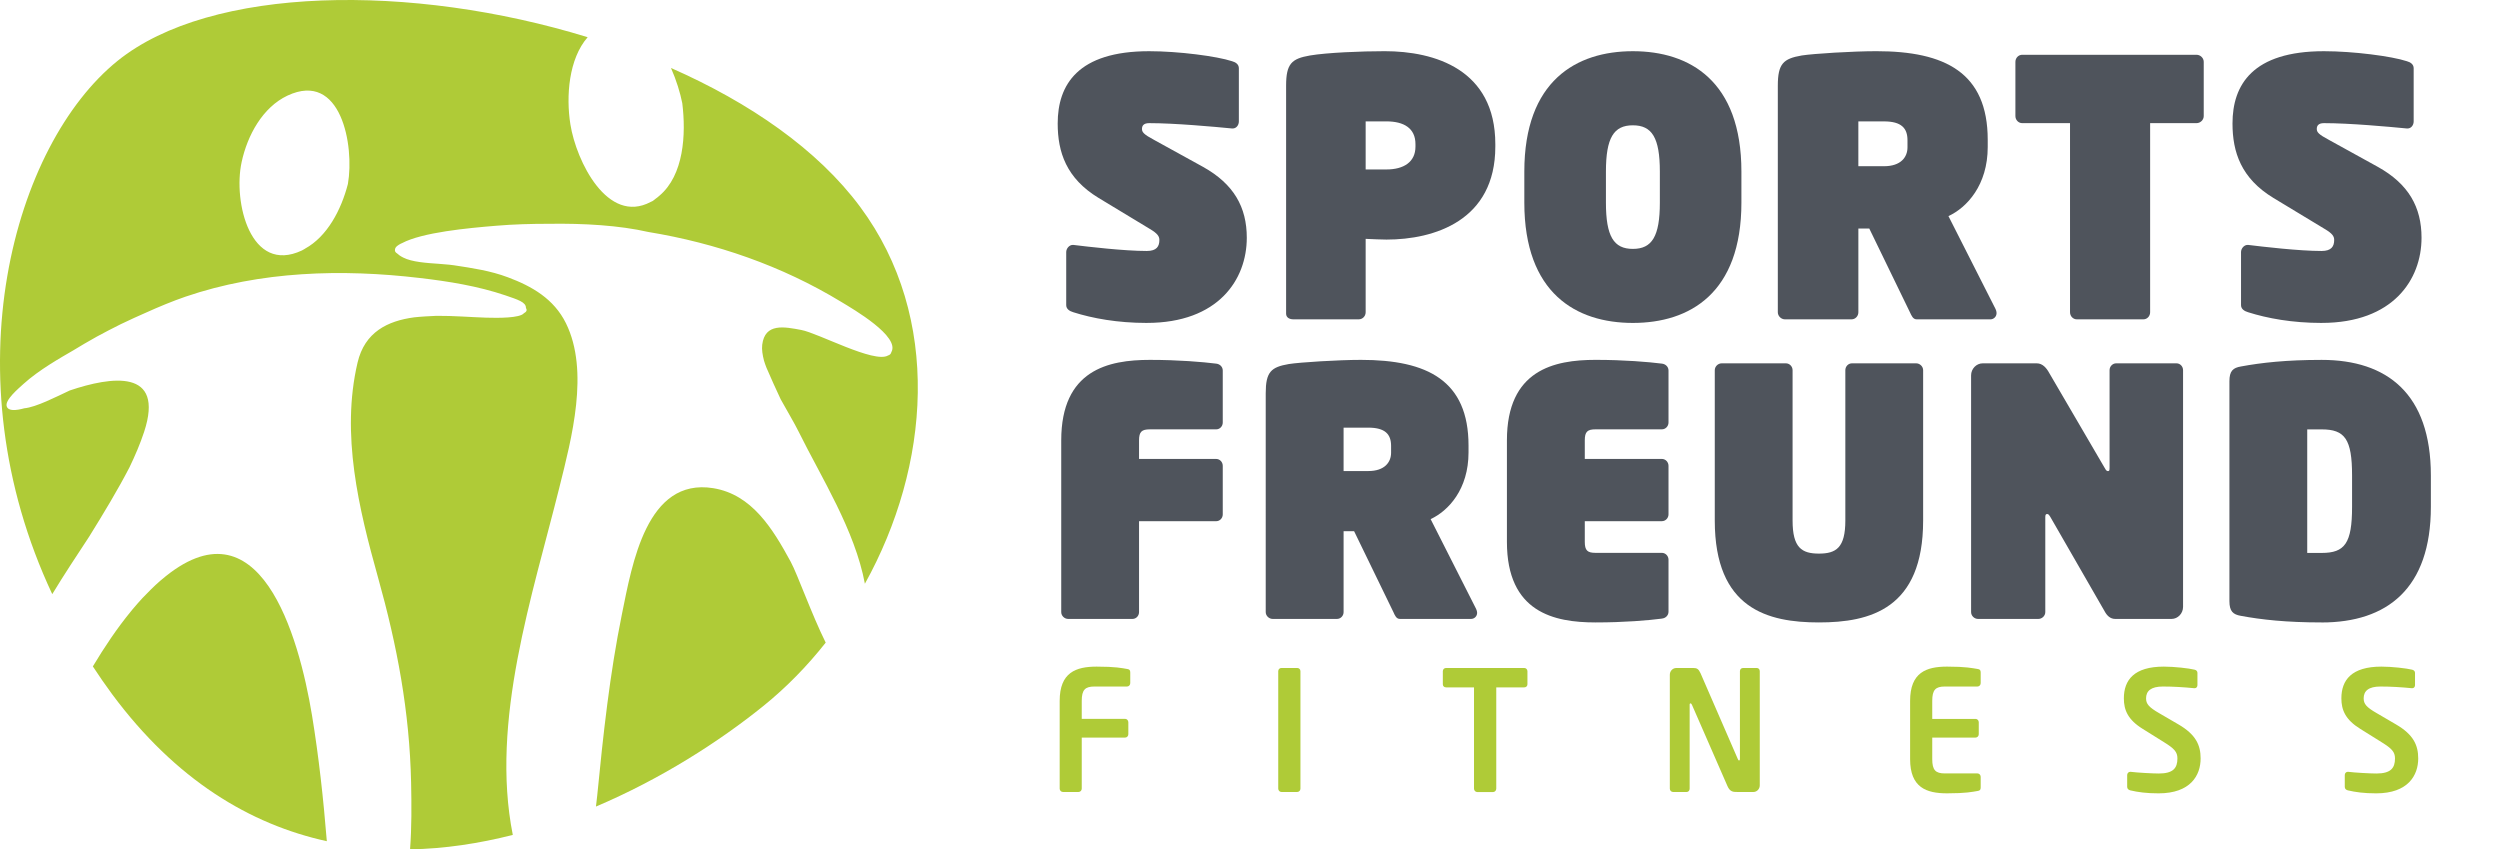
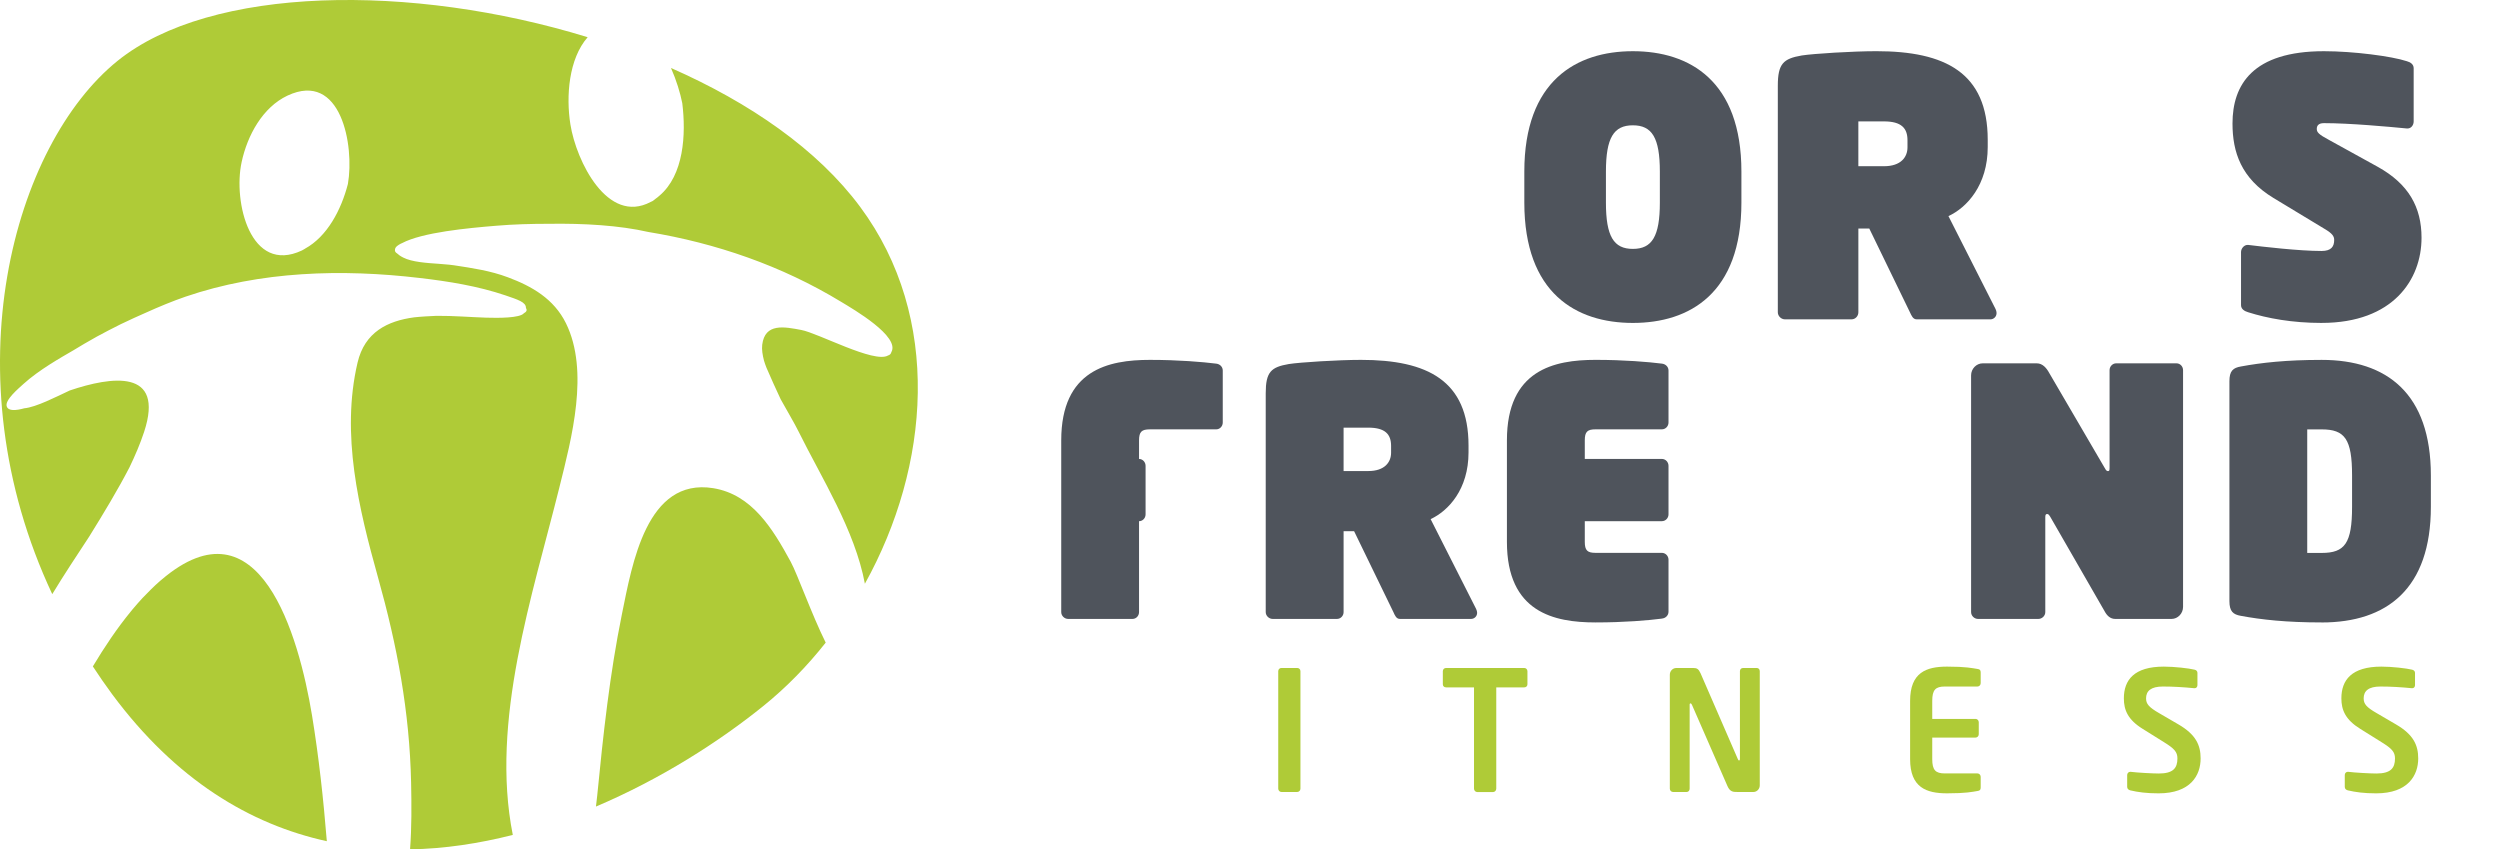
<svg xmlns="http://www.w3.org/2000/svg" id="svg7369" version="1.1" viewBox="0 0 156 53" height="53" width="156">
  <defs id="defs7363" />
-   <path id="path3026" d="m 71.558,20.151 c -1.832,0 -3.388,-0.288 -4.579,-0.666 -0.234,-0.069 -0.447,-0.199 -0.447,-0.447 v -3.308 c 0,-0.223 0.191,-0.447 0.405,-0.447 h 0.043 c 0.891,0.11 3.171,0.378 4.579,0.378 0.619,0 0.786,-0.288 0.786,-0.686 0,-0.223 -0.109,-0.402 -0.595,-0.69 l -3.194,-1.932 c -2.023,-1.226 -2.556,-2.866 -2.556,-4.648 0,-2.419 1.257,-4.51 5.707,-4.51 1.832,0 4.236,0.313 5.174,0.625 0.234,0.065 0.424,0.199 0.424,0.442 v 3.313 c 0,0.244 -0.167,0.442 -0.381,0.442 h -0.043 c -1.132,-0.11 -3.579,-0.333 -5.174,-0.333 -0.362,0 -0.447,0.179 -0.447,0.357 0,0.199 0.085,0.333 0.786,0.706 l 3.027,1.668 c 1.918,1.068 2.727,2.513 2.727,4.421 0,2.602 -1.77,5.314 -6.24,5.314" style="fill:#4f545c;fill-opacity:1;fill-rule:nonzero;stroke:none;stroke-width:1.017" />
-   <path id="path3028" d="m 86.512,14.95 c -0.424,0 -0.7,-0.025 -1.295,-0.045 v 4.579 c 0,0.244 -0.191,0.442 -0.428,0.442 h -4.089 c -0.234,0 -0.447,-0.11 -0.447,-0.353 V 5.35 c 0,-1.376 0.342,-1.689 1.49,-1.888 1.062,-0.179 3.194,-0.268 4.664,-0.268 3.108,0 6.901,1.133 6.901,5.801 v 0.154 c 0,4.624 -3.816,5.801 -6.796,5.801 m 1.813,-5.955 c 0,-0.999 -0.727,-1.421 -1.813,-1.421 h -1.295 v 3 h 1.295 c 1.085,0 1.813,-0.467 1.813,-1.425 z m 0,0" style="fill:#4f545c;fill-opacity:1;fill-rule:nonzero;stroke:none;stroke-width:1.017" />
  <path id="path3030" d="m 101.891,20.151 c -3.532,0 -6.773,-1.843 -6.773,-7.51 v -1.932 c 0,-5.667 3.241,-7.514 6.773,-7.514 3.536,0 6.773,1.847 6.773,7.514 v 1.932 c 0,5.667 -3.237,7.51 -6.773,7.51 m 1.684,-9.442 c 0,-2.115 -0.49,-2.89 -1.684,-2.89 -1.194,0 -1.681,0.775 -1.681,2.89 v 1.932 c 0,2.111 0.486,2.89 1.681,2.89 1.194,0 1.684,-0.779 1.684,-2.89 z m 0,0" style="fill:#4f545c;fill-opacity:1;fill-rule:nonzero;stroke:none;stroke-width:1.017" />
  <path id="path3032" d="m 124.201,19.927 h -4.598 c -0.234,0 -0.319,-0.223 -0.424,-0.442 l -2.536,-5.225 h -0.681 v 5.225 c 0,0.244 -0.191,0.442 -0.428,0.442 h -4.151 c -0.234,0 -0.447,-0.199 -0.447,-0.442 V 5.35 c 0,-1.376 0.342,-1.689 1.49,-1.888 0.724,-0.114 3.194,-0.268 4.664,-0.268 4.279,0 6.944,1.336 6.944,5.533 V 9.174 c 0,2.375 -1.299,3.779 -2.451,4.311 l 2.941,5.801 c 0.039,0.085 0.062,0.175 0.062,0.244 0,0.244 -0.191,0.398 -0.385,0.398 M 119.027,8.748 c 0,-0.751 -0.381,-1.173 -1.467,-1.173 h -1.599 v 2.797 h 1.599 c 1.066,0 1.467,-0.576 1.467,-1.177 z m 0,0" style="fill:#4f545c;fill-opacity:1;fill-rule:nonzero;stroke:none;stroke-width:1.017" />
-   <path id="path3034" d="m 137.066,7.684 h -2.898 V 19.485 c 0,0.244 -0.187,0.442 -0.42,0.442 h -4.155 c -0.234,0 -0.424,-0.199 -0.424,-0.442 V 7.684 h -2.984 c -0.234,0 -0.424,-0.199 -0.424,-0.442 V 3.86 c 0,-0.244 0.191,-0.442 0.424,-0.442 h 10.881 c 0.234,0 0.447,0.199 0.447,0.442 v 3.382 c 0,0.244 -0.214,0.442 -0.447,0.442" style="fill:#4f545c;fill-opacity:1;fill-rule:nonzero;stroke:none;stroke-width:1.017" />
  <path id="path3036" d="m 144.866,20.151 c -1.832,0 -3.388,-0.288 -4.579,-0.666 -0.234,-0.069 -0.447,-0.199 -0.447,-0.447 v -3.308 c 0,-0.223 0.191,-0.447 0.405,-0.447 h 0.043 c 0.895,0.11 3.174,0.378 4.579,0.378 0.615,0 0.786,-0.288 0.786,-0.686 0,-0.223 -0.105,-0.402 -0.595,-0.69 l -3.194,-1.932 c -2.023,-1.226 -2.556,-2.866 -2.556,-4.648 0,-2.419 1.257,-4.51 5.707,-4.51 1.832,0 4.236,0.313 5.174,0.625 0.237,0.065 0.424,0.199 0.424,0.442 v 3.313 c 0,0.244 -0.167,0.442 -0.377,0.442 h -0.047 c -1.128,-0.11 -3.575,-0.333 -5.174,-0.333 -0.362,0 -0.447,0.179 -0.447,0.357 0,0.199 0.085,0.333 0.79,0.706 l 3.023,1.668 c 1.918,1.068 2.723,2.513 2.723,4.421 0,2.602 -1.766,5.314 -6.236,5.314" style="fill:#4f545c;fill-opacity:1;fill-rule:nonzero;stroke:none;stroke-width:1.017" />
-   <path id="path3038" d="m 75.892,32.524 h -4.816 v 5.671 c 0,0.235 -0.183,0.426 -0.408,0.426 h -4.015 c -0.226,0 -0.432,-0.191 -0.432,-0.426 V 27.482 c 0,-4.405 2.941,-5.026 5.536,-5.026 1.79,0 3.291,0.13 4.135,0.235 0.226,0.025 0.408,0.195 0.408,0.43 v 3.244 c 0,0.235 -0.183,0.426 -0.408,0.426 h -4.135 c -0.517,0 -0.681,0.15 -0.681,0.69 v 1.157 h 4.816 c 0.226,0 0.408,0.195 0.408,0.43 v 3.028 c 0,0.235 -0.183,0.426 -0.408,0.426" style="fill:#4f545c;fill-opacity:1;fill-rule:nonzero;stroke:none;stroke-width:1.017" />
+   <path id="path3038" d="m 75.892,32.524 h -4.816 v 5.671 c 0,0.235 -0.183,0.426 -0.408,0.426 h -4.015 c -0.226,0 -0.432,-0.191 -0.432,-0.426 V 27.482 c 0,-4.405 2.941,-5.026 5.536,-5.026 1.79,0 3.291,0.13 4.135,0.235 0.226,0.025 0.408,0.195 0.408,0.43 v 3.244 c 0,0.235 -0.183,0.426 -0.408,0.426 h -4.135 c -0.517,0 -0.681,0.15 -0.681,0.69 v 1.157 c 0.226,0 0.408,0.195 0.408,0.43 v 3.028 c 0,0.235 -0.183,0.426 -0.408,0.426" style="fill:#4f545c;fill-opacity:1;fill-rule:nonzero;stroke:none;stroke-width:1.017" />
  <path id="path3040" d="m 91.803,38.621 h -4.447 c -0.226,0 -0.311,-0.211 -0.408,-0.426 l -2.451,-5.046 h -0.657 v 5.046 c 0,0.235 -0.187,0.426 -0.412,0.426 h -4.015 c -0.222,0 -0.432,-0.191 -0.432,-0.426 V 24.539 c 0,-1.332 0.331,-1.632 1.443,-1.823 0.7,-0.11 3.085,-0.26 4.505,-0.26 4.135,0 6.707,1.287 6.707,5.346 v 0.43 c 0,2.298 -1.253,3.645 -2.365,4.161 l 2.84,5.606 c 0.039,0.085 0.062,0.171 0.062,0.239 0,0.231 -0.187,0.382 -0.37,0.382 m -4.999,-10.798 c 0,-0.727 -0.373,-1.137 -1.42,-1.137 h -1.544 v 2.708 h 1.544 c 1.027,0 1.42,-0.56 1.42,-1.141 z m 0,0" style="fill:#4f545c;fill-opacity:1;fill-rule:nonzero;stroke:none;stroke-width:1.017" />
  <path id="path3042" d="m 103.703,38.601 c -0.844,0.11 -2.346,0.239 -4.139,0.239 -2.587,0 -5.532,-0.625 -5.532,-5.026 v -6.337 c 0,-4.396 2.945,-5.022 5.532,-5.022 1.793,0 3.295,0.13 4.139,0.235 0.226,0.025 0.412,0.195 0.412,0.43 v 3.244 c 0,0.235 -0.187,0.426 -0.412,0.426 h -4.139 c -0.51,0 -0.673,0.15 -0.673,0.686 v 1.161 h 4.812 c 0.226,0 0.412,0.195 0.412,0.43 v 3.028 c 0,0.235 -0.187,0.426 -0.412,0.426 h -4.812 v 1.291 c 0,0.536 0.164,0.686 0.673,0.686 h 4.139 c 0.226,0 0.412,0.195 0.412,0.426 v 3.244 c 0,0.239 -0.187,0.41 -0.412,0.43" style="fill:#4f545c;fill-opacity:1;fill-rule:nonzero;stroke:none;stroke-width:1.017" />
-   <path id="path3044" d="m 113.503,38.84 c -3.19,0 -6.501,-0.84 -6.501,-6.357 V 23.102 c 0,-0.235 0.202,-0.43 0.432,-0.43 h 4.007 c 0.229,0 0.416,0.195 0.416,0.43 v 9.381 c 0,1.697 0.572,2.062 1.646,2.062 1.07,0 1.646,-0.365 1.646,-2.062 V 23.102 c 0,-0.235 0.183,-0.43 0.412,-0.43 h 4.011 c 0.226,0 0.432,0.195 0.432,0.43 v 9.381 c 0,5.517 -3.314,6.357 -6.501,6.357" style="fill:#4f545c;fill-opacity:1;fill-rule:nonzero;stroke:none;stroke-width:1.017" />
  <path id="path3046" d="m 135.506,38.621 h -3.517 c -0.311,0 -0.517,-0.211 -0.657,-0.471 l -3.396,-5.902 c -0.105,-0.171 -0.144,-0.171 -0.187,-0.171 h -0.022 c -0.062,0 -0.101,0.041 -0.101,0.191 v 5.927 c 0,0.235 -0.206,0.426 -0.432,0.426 h -3.766 c -0.226,0 -0.432,-0.191 -0.432,-0.426 V 23.423 c 0,-0.41 0.331,-0.751 0.724,-0.751 h 3.373 c 0.37,0 0.615,0.3 0.778,0.601 l 3.462,5.927 c 0.101,0.195 0.159,0.195 0.199,0.195 0.066,0 0.105,0 0.105,-0.195 V 23.098 c 0,-0.231 0.187,-0.426 0.412,-0.426 h 3.766 c 0.226,0 0.408,0.195 0.408,0.426 v 14.772 c 0,0.41 -0.327,0.751 -0.716,0.751" style="fill:#4f545c;fill-opacity:1;fill-rule:nonzero;stroke:none;stroke-width:1.017" />
  <path id="path3048" d="m 144.874,38.84 c -2.221,0 -3.766,-0.175 -5.038,-0.41 -0.494,-0.085 -0.72,-0.28 -0.72,-0.921 V 23.788 c 0,-0.645 0.226,-0.836 0.72,-0.921 1.272,-0.235 2.817,-0.41 5.038,-0.41 4.073,0 6.812,2.103 6.812,7.214 v 1.953 c 0,5.111 -2.739,7.218 -6.812,7.218 m 1.895,-9.17 c 0,-2.277 -0.451,-2.878 -1.895,-2.878 h -0.903 v 7.709 h 0.903 c 1.443,0 1.895,-0.601 1.895,-2.878 z m 0,0" style="fill:#4f545c;fill-opacity:1;fill-rule:nonzero;stroke:none;stroke-width:1.017" />
  <path id="path3050" d="m 34.912,30.384 c 0.755,-3.028 1.875,-7.226 0.405,-10.21 -0.755,-1.53 -2.124,-2.31 -3.622,-2.87 -1.089,-0.41 -2.221,-0.576 -3.369,-0.751 -0.093,-0.012 -0.198,-0.025 -0.303,-0.037 -0.214,-0.012 -0.42,-0.032 -0.63,-0.053 -0.786,-0.053 -1.688,-0.114 -2.229,-0.39 -0.187,-0.093 -0.3,-0.179 -0.381,-0.256 -0.109,-0.065 -0.156,-0.146 -0.136,-0.24 0.004,-0.187 0.253,-0.309 0.342,-0.361 0,0 0.004,-0.004 0.004,-0.004 0.027,-0.012 0.054,-0.025 0.086,-0.037 1.272,-0.678 4.108,-0.942 5.878,-1.088 1.097,-0.093 2.202,-0.122 3.303,-0.122 2.179,-0.032 4.38,0.097 6.197,0.511 4.213,0.694 8.313,2.099 12.033,4.36 0.774,0.467 3.696,2.164 3.128,3.142 -0.023,0.097 -0.086,0.171 -0.21,0.207 -0.852,0.503 -4.357,-1.401 -5.411,-1.595 -1.054,-0.199 -2.268,-0.447 -2.435,0.926 -0.035,0.296 0.02,0.637 0.113,0.995 0.047,0.142 0.086,0.276 0.152,0.434 0.288,0.67 0.584,1.323 0.887,1.969 0.428,0.775 0.864,1.498 1.116,2.013 1.428,2.89 3.513,6.142 4.139,9.499 4.065,-7.331 4.832,-16.599 -0.288,-23.508 -2.661,-3.593 -6.905,-6.515 -11.811,-8.675 0.338,0.767 0.576,1.551 0.704,2.196 0.241,1.944 0.101,4.494 -1.435,5.781 -0.078,0.069 -0.156,0.134 -0.241,0.191 -0.058,0.041 -0.105,0.093 -0.167,0.13 -0.015,0.008 -0.027,0.012 -0.043,0.02 -0.027,0.012 -0.054,0.025 -0.086,0.041 C 37.911,14.033 35.958,10.055 35.593,7.765 35.312,6.004 35.488,3.673 36.67,2.322 25.692,-1.056 13.158,-0.902 7.334,3.799 0.868,9.02 -3.193,23.337 3.261,37.075 c 0.727,-1.202 1.517,-2.391 2.303,-3.589 0.91,-1.465 1.805,-2.951 2.517,-4.327 0.346,-0.719 0.661,-1.449 0.91,-2.204 1.311,-3.982 -2.058,-3.459 -4.637,-2.59 -0.836,0.39 -2.105,1.047 -2.836,1.112 -0.541,0.15 -0.988,0.175 -1.093,-0.106 -0.156,-0.398 0.747,-1.141 1.031,-1.405 0.973,-0.885 2.342,-1.652 3.104,-2.095 0.447,-0.276 0.93,-0.556 1.451,-0.848 0.008,-0.004 0.015,-0.008 0.02,-0.012 0.479,-0.26 0.988,-0.524 1.517,-0.788 0.043,-0.016 0.089,-0.041 0.132,-0.061 0.447,-0.215 0.914,-0.43 1.4,-0.641 0.844,-0.382 1.7,-0.735 2.49,-1.007 4.692,-1.603 9.768,-1.742 14.647,-1.165 1.774,0.207 3.61,0.503 5.314,1.08 0.766,0.264 1.303,0.422 1.288,0.792 0.089,0.13 0.035,0.239 -0.128,0.325 -0.245,0.304 -1.595,0.3 -2.357,0.276 -0.922,-0.028 -2.015,-0.122 -3.097,-0.114 -0.226,0.008 -0.459,0.025 -0.708,0.037 -0.245,0.012 -0.467,0.037 -0.685,0.057 -1.657,0.223 -3.085,0.917 -3.532,2.825 -1.05,4.478 0.078,9.118 1.28,13.417 1.19,4.25 1.965,8.346 2.062,12.799 0.027,1.376 0.039,2.777 -0.066,4.157 2.163,-0.037 4.314,-0.369 6.411,-0.901 -1.416,-7.124 1.233,-14.947 2.914,-21.714 M 21.709,11.48 c -0.416,1.612 -1.288,3.28 -2.68,4.039 0,0.004 -0.004,0.004 -0.008,0.008 -0.058,0.032 -0.117,0.073 -0.179,0.101 -3.217,1.514 -4.303,-3.024 -3.766,-5.505 0.358,-1.677 1.311,-3.426 2.863,-4.157 3.346,-1.567 4.186,3.118 3.77,5.513" style="fill:#AFCB37;fill-opacity:1;fill-rule:nonzero;stroke:none;stroke-width:1.017" />
  <path id="path3052" d="m 10.073,36.181 c -0.031,0.025 -0.058,0.049 -0.089,0.073 -0.377,0.329 -0.739,0.694 -1.093,1.064 -0.206,0.223 -0.408,0.455 -0.607,0.69 -0.039,0.045 -0.074,0.093 -0.113,0.138 -0.871,1.06 -1.665,2.249 -2.377,3.438 0.381,0.581 0.778,1.161 1.202,1.733 3.972,5.358 8.617,8.127 13.398,9.174 -0.214,-2.631 -0.498,-5.257 -0.926,-7.863 -0.821,-4.957 -3.276,-13.676 -9.395,-8.448" style="fill:#AFCB37;fill-opacity:1;fill-rule:nonzero;stroke:none;stroke-width:1.017" />
  <path id="path3054" d="m 44.506,30.462 c -4.159,-0.67 -5.057,4.721 -5.699,7.867 -0.762,3.747 -1.167,7.514 -1.541,11.318 -0.02,0.223 -0.047,0.455 -0.078,0.682 4.034,-1.713 7.66,-4.027 10.461,-6.288 1.416,-1.145 2.719,-2.476 3.875,-3.942 -0.875,-1.758 -1.758,-4.258 -2.182,-5.042 -1.124,-2.066 -2.42,-4.202 -4.836,-4.595" style="fill:#AFCB37;fill-opacity:1;fill-rule:nonzero;stroke:none;stroke-width:1.017" />
-   <path id="path3056" d="m 70.329,42.839 h -2.038 c -0.58,0 -0.79,0.207 -0.79,0.893 v 1.124 h 2.708 c 0.109,0 0.199,0.097 0.199,0.211 v 0.751 c 0,0.114 -0.089,0.207 -0.199,0.207 h -2.708 v 3.187 c 0,0.114 -0.089,0.207 -0.199,0.207 h -0.976 c -0.113,0 -0.202,-0.093 -0.202,-0.207 v -5.48 c 0,-1.77 1.011,-2.135 2.307,-2.135 1.187,0 1.579,0.093 1.898,0.146 0.148,0.02 0.199,0.073 0.199,0.219 v 0.666 c 0,0.118 -0.09,0.211 -0.199,0.211" style="fill:#AFCB37;fill-opacity:1;fill-rule:nonzero;stroke:none;stroke-width:1.017" />
  <path id="path3058" d="m 80.949,49.419 h -0.988 c -0.109,0 -0.199,-0.093 -0.199,-0.207 v -7.331 c 0,-0.118 0.089,-0.199 0.199,-0.199 h 0.988 c 0.109,0 0.199,0.081 0.199,0.199 v 7.331 c 0,0.114 -0.089,0.207 -0.199,0.207" style="fill:#AFCB37;fill-opacity:1;fill-rule:nonzero;stroke:none;stroke-width:1.017" />
  <path id="path3060" d="m 95.114,42.892 h -1.747 v 6.321 c 0,0.114 -0.089,0.211 -0.199,0.211 h -0.988 c -0.109,0 -0.202,-0.097 -0.202,-0.211 v -6.321 h -1.747 c -0.109,0 -0.199,-0.073 -0.199,-0.191 v -0.82 c 0,-0.114 0.089,-0.199 0.199,-0.199 h 4.882 c 0.109,0 0.199,0.085 0.199,0.199 v 0.82 c 0,0.118 -0.089,0.191 -0.199,0.191" style="fill:#AFCB37;fill-opacity:1;fill-rule:nonzero;stroke:none;stroke-width:1.017" />
  <path id="path3062" d="m 109.41,49.419 h -1.008 c -0.241,0 -0.451,0 -0.611,-0.373 l -2.217,-5.074 c -0.028,-0.061 -0.059,-0.081 -0.089,-0.081 -0.028,0 -0.051,0.02 -0.051,0.081 v 5.241 c 0,0.114 -0.078,0.207 -0.187,0.207 h -0.848 c -0.113,0 -0.202,-0.093 -0.202,-0.207 v -7.112 c 0,-0.231 0.183,-0.418 0.401,-0.418 h 1.078 c 0.21,0 0.319,0.061 0.44,0.333 l 2.326,5.354 c 0.019,0.053 0.051,0.085 0.078,0.085 0.019,0 0.051,-0.032 0.051,-0.097 v -5.476 c 0,-0.118 0.082,-0.199 0.191,-0.199 h 0.86 c 0.109,0 0.187,0.081 0.187,0.199 v 7.124 c 0,0.227 -0.179,0.414 -0.397,0.414" style="fill:#AFCB37;fill-opacity:1;fill-rule:nonzero;stroke:none;stroke-width:1.017" />
  <path id="path3064" d="m 123.396,49.358 c -0.319,0.053 -0.712,0.146 -1.898,0.146 -1.299,0 -2.307,-0.365 -2.307,-2.135 v -3.633 c 0,-1.774 1.008,-2.139 2.307,-2.139 1.187,0 1.579,0.097 1.898,0.146 0.148,0.02 0.199,0.073 0.199,0.219 v 0.666 c 0,0.118 -0.09,0.211 -0.199,0.211 h -2.038 c -0.58,0 -0.786,0.207 -0.786,0.897 v 1.124 h 2.704 c 0.109,0 0.199,0.093 0.199,0.207 v 0.751 c 0,0.114 -0.089,0.207 -0.199,0.207 h -2.704 v 1.344 c 0,0.686 0.206,0.893 0.786,0.893 h 2.038 c 0.109,0 0.199,0.097 0.199,0.211 v 0.666 c 0,0.146 -0.051,0.199 -0.199,0.219" style="fill:#AFCB37;fill-opacity:1;fill-rule:nonzero;stroke:none;stroke-width:1.017" />
  <path id="path3066" d="m 134.693,49.505 c -0.747,0 -1.284,-0.073 -1.766,-0.187 -0.097,-0.025 -0.191,-0.093 -0.191,-0.211 v -0.747 c 0,-0.118 0.094,-0.199 0.191,-0.199 h 0.019 c 0.401,0.053 1.4,0.106 1.766,0.106 0.891,0 1.159,-0.337 1.159,-0.938 0,-0.406 -0.191,-0.617 -0.848,-1.023 l -1.319,-0.824 c -0.926,-0.572 -1.175,-1.177 -1.175,-1.904 0,-1.145 0.638,-1.981 2.494,-1.981 0.657,0 1.579,0.106 1.918,0.191 0.101,0.02 0.179,0.093 0.179,0.195 v 0.771 c 0,0.106 -0.07,0.191 -0.171,0.191 h -0.019 c -0.657,-0.065 -1.319,-0.106 -1.965,-0.106 -0.739,0 -1.05,0.272 -1.05,0.739 0,0.345 0.171,0.552 0.821,0.926 l 1.198,0.698 c 1.097,0.637 1.385,1.303 1.385,2.127 0,1.051 -0.626,2.176 -2.626,2.176" style="fill:#AFCB37;fill-opacity:1;fill-rule:nonzero;stroke:none;stroke-width:1.017" />
  <path id="path3068" d="m 148.27,49.505 c -0.747,0 -1.288,-0.073 -1.766,-0.187 -0.101,-0.025 -0.19,-0.093 -0.19,-0.211 v -0.747 c 0,-0.118 0.089,-0.199 0.19,-0.199 h 0.019 c 0.401,0.053 1.4,0.106 1.766,0.106 0.891,0 1.159,-0.337 1.159,-0.938 0,-0.406 -0.191,-0.617 -0.848,-1.023 l -1.319,-0.824 c -0.926,-0.572 -1.179,-1.177 -1.179,-1.904 0,-1.145 0.638,-1.981 2.498,-1.981 0.657,0 1.576,0.106 1.914,0.191 0.101,0.02 0.183,0.093 0.183,0.195 v 0.771 c 0,0.106 -0.07,0.191 -0.171,0.191 h -0.019 c -0.657,-0.065 -1.319,-0.106 -1.968,-0.106 -0.735,0 -1.046,0.272 -1.046,0.739 0,0.345 0.167,0.552 0.821,0.926 l 1.194,0.698 c 1.097,0.637 1.389,1.303 1.389,2.127 0,1.051 -0.63,2.176 -2.626,2.176" style="fill:#AFCB37;fill-opacity:1;fill-rule:nonzero;stroke:none;stroke-width:1.017" />
</svg>